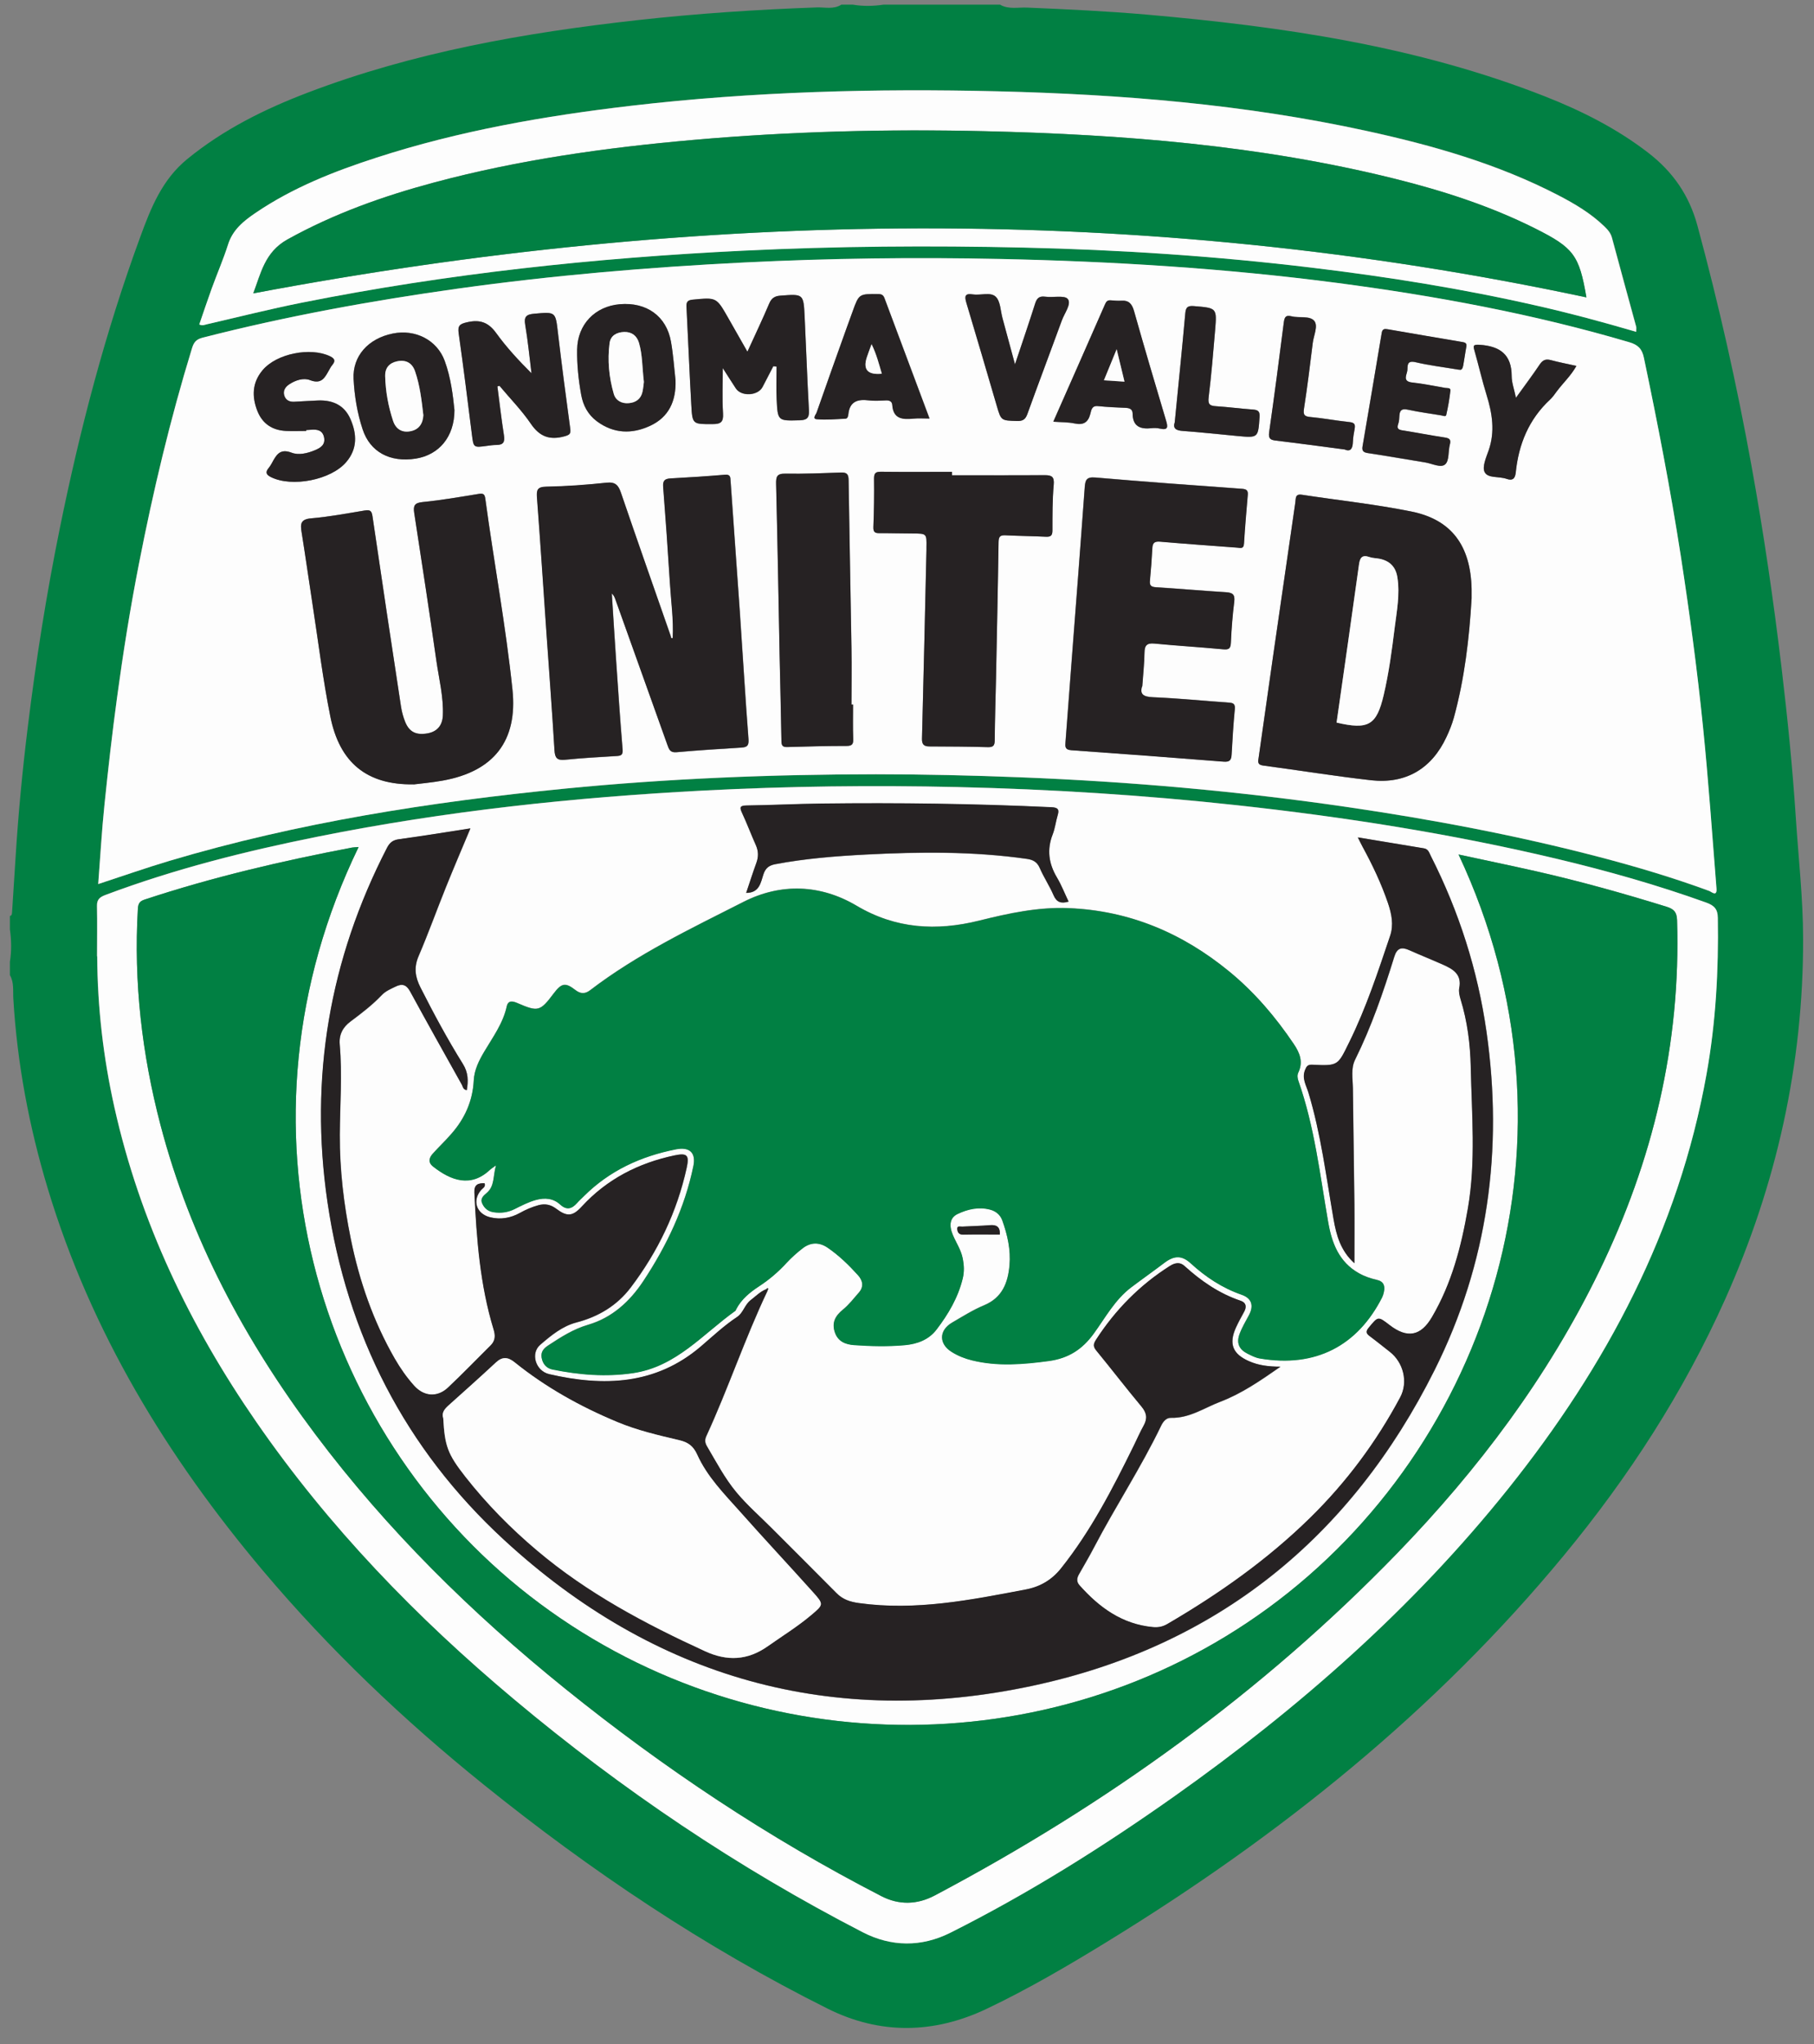
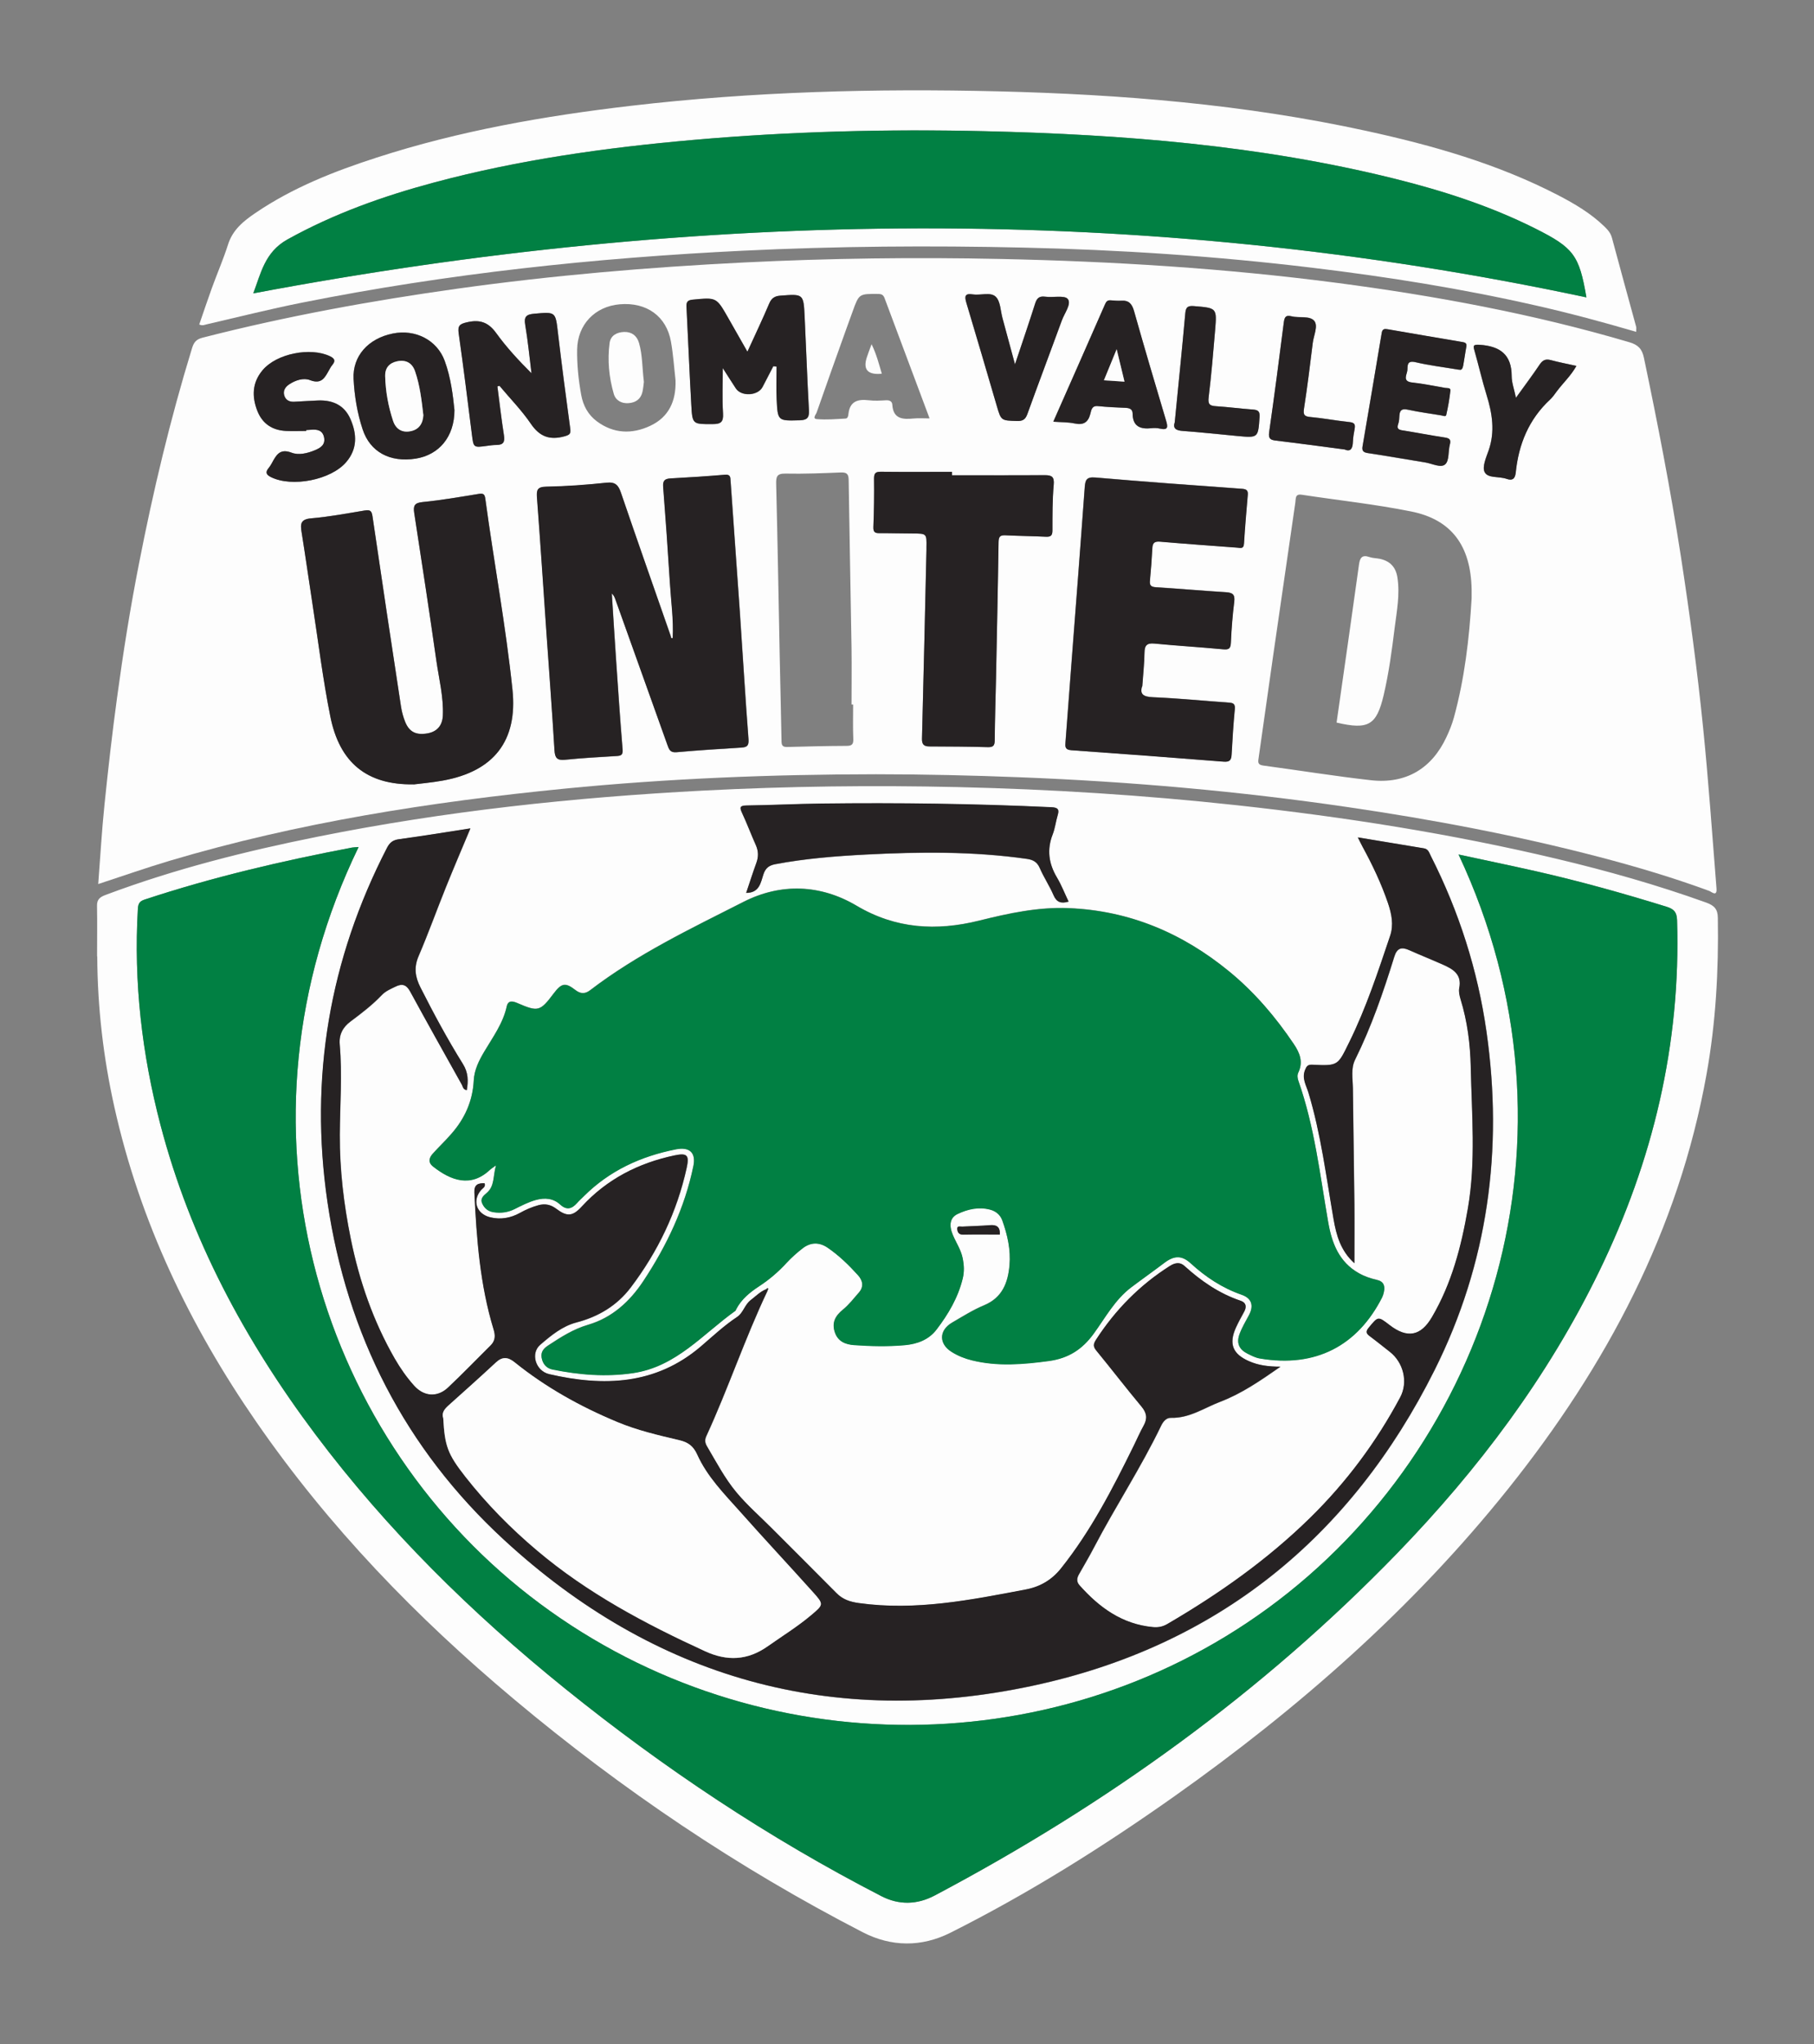
<svg xmlns="http://www.w3.org/2000/svg" width="87" height="98" viewBox="0 0 87 98" fill="none">
  <rect x="0" y="0" width="87" height="98" fill="#808080" stroke="none" />
  <g clip-path="url(#clip0_4791_24727)">
-     <path d="M47.981 0.234C48.387 0.459 48.839 0.345 49.261 0.364C51.17 0.444 53.079 0.535 54.98 0.699C61.508 1.271 67.964 2.209 74.108 4.626C75.872 5.32 77.555 6.17 79.061 7.333C80.234 8.241 81.012 9.361 81.407 10.81C82.438 14.615 83.301 18.454 84.002 22.332C84.585 25.542 85.056 28.771 85.443 32.008C85.727 34.391 85.969 36.782 86.126 39.176C86.252 41.117 86.475 43.053 86.478 45.002C86.49 51.033 85.202 56.79 82.737 62.295C80.744 66.745 78.118 70.801 75.013 74.561C68.834 82.045 61.363 88.023 53.11 93.086C51.227 94.241 49.322 95.358 47.325 96.308C44.795 97.512 42.212 97.558 39.697 96.304C33.782 93.349 28.323 89.693 23.187 85.552C19.35 82.46 15.796 79.079 12.618 75.312C8.015 69.852 4.365 63.859 2.292 56.988C1.395 54.014 0.823 50.983 0.639 47.88C0.616 47.503 0.682 47.106 0.475 46.752V46.111C0.559 45.593 0.547 45.074 0.475 44.556V43.915C0.574 43.896 0.57 43.816 0.578 43.743C0.632 42.867 0.689 41.986 0.747 41.109C0.877 39.016 1.076 36.93 1.333 34.852C1.724 31.661 2.226 28.489 2.867 25.336C3.833 20.586 5.055 15.908 6.731 11.348C7.24 9.96 7.777 8.607 8.985 7.623C10.717 6.208 12.684 5.232 14.754 4.443C19.84 2.503 25.153 1.572 30.535 0.97C33.403 0.65 36.281 0.459 39.168 0.356C39.555 0.341 39.981 0.463 40.352 0.223H40.904C41.395 0.307 41.886 0.295 42.376 0.223H47.981V0.234ZM4.657 45.848C4.668 48.288 4.952 50.701 5.481 53.084C6.708 58.578 9.096 63.55 12.285 68.167C15.758 73.196 19.971 77.55 24.651 81.469C29.815 85.796 35.377 89.54 41.372 92.636C42.74 93.341 44.186 93.353 45.566 92.663C49.326 90.779 52.88 88.549 56.31 86.12C62.286 81.892 67.745 77.1 72.326 71.373C77.041 65.483 80.499 58.986 81.84 51.494C82.285 49.012 82.423 46.511 82.381 43.999C82.373 43.587 82.216 43.408 81.829 43.271C79.483 42.428 77.091 41.753 74.668 41.174C69.604 39.969 64.475 39.164 59.304 38.6C54.846 38.112 50.377 37.834 45.895 37.731C41.84 37.636 37.788 37.685 33.736 37.899C27.53 38.223 21.362 38.879 15.264 40.102C11.802 40.796 8.383 41.654 5.071 42.897C4.799 43 4.638 43.107 4.645 43.427C4.664 44.231 4.649 45.04 4.649 45.844L4.657 45.848ZM4.71 42.386C5.887 42.001 6.995 41.612 8.118 41.277C14.309 39.431 20.657 38.444 27.07 37.815C32.038 37.327 37.017 37.129 42.005 37.125C44.312 37.125 46.624 37.178 48.931 37.27C54.191 37.475 59.427 37.941 64.64 38.699C68.711 39.294 72.744 40.053 76.723 41.097C78.494 41.563 80.249 42.085 81.971 42.718C82.074 42.756 82.354 43.019 82.319 42.6C82.109 40.011 81.932 37.418 81.671 34.837C81.392 32.107 81.028 29.385 80.61 26.671C80.115 23.48 79.502 20.315 78.839 17.158C78.751 16.731 78.555 16.537 78.137 16.411C73.537 15.054 68.841 14.184 64.092 13.563C58.748 12.865 53.374 12.534 47.992 12.419C43.891 12.332 39.789 12.385 35.691 12.587C31.091 12.816 26.506 13.204 21.945 13.841C17.824 14.417 13.738 15.157 9.709 16.194C9.391 16.274 9.287 16.426 9.199 16.716C8.16 20.105 7.34 23.548 6.662 27.025C6.248 29.153 5.903 31.291 5.611 33.438C5.377 35.154 5.186 36.873 5.006 38.593C4.875 39.847 4.806 41.105 4.707 42.39L4.71 42.386ZM78.478 15.912C78.478 15.778 78.49 15.717 78.478 15.664C78.091 14.242 77.7 12.819 77.317 11.397C77.252 11.161 77.106 10.997 76.941 10.841C76.297 10.219 75.534 9.769 74.749 9.361C71.839 7.848 68.715 6.963 65.529 6.269C59.711 5.004 53.8 4.519 47.862 4.375C41.985 4.234 36.113 4.386 30.267 5.068C26.131 5.553 22.041 6.266 18.073 7.55C16.034 8.21 14.048 8.992 12.262 10.204C11.691 10.593 11.166 11.012 10.943 11.721C10.721 12.431 10.422 13.113 10.165 13.815C9.954 14.39 9.763 14.974 9.563 15.553C9.721 15.622 9.816 15.568 9.92 15.546C11.438 15.198 12.948 14.813 14.478 14.508C21.466 13.117 28.527 12.362 35.641 12.015C40.122 11.798 44.607 11.763 49.089 11.866C53.708 11.973 58.315 12.274 62.904 12.827C66.534 13.265 70.137 13.837 73.702 14.649C75.297 15.012 76.872 15.435 78.486 15.908L78.478 15.912Z" fill="#018043" />
    <path d="M4.656 45.849C4.656 45.044 4.668 44.236 4.653 43.431C4.645 43.111 4.806 43.001 5.078 42.901C8.39 41.658 11.809 40.801 15.271 40.107C21.37 38.883 27.537 38.227 33.743 37.903C37.795 37.693 41.851 37.644 45.903 37.735C50.384 37.838 54.853 38.12 59.312 38.605C64.483 39.169 69.612 39.973 74.675 41.178C77.098 41.754 79.49 42.432 81.836 43.275C82.223 43.416 82.384 43.595 82.388 44.003C82.43 46.52 82.292 49.021 81.847 51.499C80.506 58.99 77.044 65.483 72.333 71.378C67.752 77.104 62.294 81.897 56.318 86.125C52.887 88.549 49.334 90.78 45.573 92.667C44.193 93.357 42.748 93.346 41.379 92.64C35.384 89.548 29.822 85.801 24.659 81.473C19.978 77.554 15.765 73.2 12.292 68.171C9.103 63.558 6.715 58.583 5.488 53.089C4.955 50.706 4.676 48.292 4.664 45.852L4.656 45.849ZM36.753 61.816C36.461 61.93 36.251 62.155 36.009 62.338C35.721 62.555 35.649 62.956 35.357 63.146C34.729 63.562 34.184 64.073 33.617 64.561C31.455 66.41 28.956 66.49 26.345 65.888C25.686 65.735 25.437 64.889 25.912 64.481C26.426 64.038 26.966 63.589 27.649 63.409C28.706 63.135 29.6 62.597 30.255 61.732C31.555 60.012 32.475 58.11 32.938 55.994C33.069 55.395 32.969 55.269 32.364 55.399C30.627 55.765 29.117 56.535 27.909 57.85C27.468 58.331 27.204 58.35 26.683 57.957C26.414 57.755 26.142 57.702 25.824 57.789C25.513 57.873 25.222 58.003 24.938 58.159C24.494 58.407 24.018 58.491 23.52 58.369C22.845 58.205 22.638 57.553 23.087 57.05C23.164 56.966 23.302 56.913 23.248 56.737C22.934 56.722 22.738 56.802 22.757 57.179C22.865 59.398 23.026 61.61 23.681 63.752C23.769 64.035 23.765 64.286 23.539 64.507C22.853 65.182 22.19 65.88 21.488 66.536C20.979 67.016 20.335 66.963 19.867 66.44C19.511 66.044 19.204 65.605 18.936 65.14C17.904 63.344 17.237 61.419 16.827 59.395C16.494 57.748 16.294 56.089 16.302 54.415C16.31 52.97 16.421 51.525 16.298 50.081C16.256 49.615 16.444 49.253 16.816 48.979C17.345 48.586 17.866 48.189 18.318 47.709C18.502 47.518 18.744 47.419 18.978 47.305C19.296 47.149 19.499 47.217 19.675 47.541C20.492 49.036 21.324 50.523 22.155 52.01C22.209 52.101 22.213 52.246 22.393 52.269C22.466 51.823 22.466 51.43 22.205 51.015C21.465 49.825 20.802 48.594 20.17 47.347C19.913 46.84 19.848 46.382 20.082 45.841C20.549 44.754 20.952 43.637 21.393 42.535C21.764 41.613 22.155 40.698 22.566 39.722C21.385 39.905 20.27 40.088 19.15 40.24C18.859 40.278 18.702 40.393 18.567 40.652C15.8 46.016 14.838 51.682 15.712 57.641C16.643 64.008 19.445 69.471 24.179 73.833C31.39 80.478 39.934 82.88 49.537 80.825C58.376 78.934 64.793 73.722 68.811 65.685C71.367 60.573 72.103 55.121 71.298 49.474C70.877 46.52 69.976 43.702 68.623 41.033C68.55 40.888 68.504 40.709 68.301 40.679C67.262 40.507 66.227 40.336 65.127 40.153C65.226 40.347 65.291 40.484 65.361 40.614C65.832 41.483 66.257 42.375 66.576 43.313C66.748 43.824 66.856 44.346 66.675 44.876C66.093 46.603 65.522 48.334 64.713 49.977C64.165 51.087 64.199 51.114 62.946 51.053C62.727 51.041 62.669 51.121 62.597 51.3C62.432 51.705 62.65 52.036 62.758 52.391C63.359 54.377 63.609 56.432 63.965 58.468C64.099 59.231 64.299 59.967 64.962 60.569C64.962 59.574 64.969 58.655 64.962 57.732C64.943 55.876 64.908 54.019 64.889 52.162C64.885 51.708 64.785 51.236 64.996 50.809C65.782 49.223 66.353 47.556 66.875 45.875C67.005 45.452 67.227 45.395 67.591 45.559C68.121 45.795 68.657 46.012 69.19 46.245C69.677 46.462 70.125 46.706 69.991 47.377C69.957 47.545 70.007 47.747 70.056 47.919C70.378 48.975 70.52 50.061 70.543 51.159C70.589 53.42 70.792 55.689 70.405 57.942C70.091 59.764 69.631 61.537 68.684 63.15C68.147 64.069 67.496 64.187 66.652 63.535C66.093 63.104 66.104 63.112 65.648 63.661C65.479 63.867 65.541 63.955 65.717 64.08C66.035 64.317 66.342 64.568 66.656 64.812C67.312 65.319 67.549 66.265 67.158 67.001C66.016 69.136 64.586 71.065 62.85 72.765C60.799 74.775 58.476 76.418 56 77.863C55.773 77.993 55.559 78.038 55.306 78.015C53.822 77.878 52.726 77.074 51.779 76.01C51.618 75.827 51.653 75.655 51.76 75.469C52.002 75.045 52.251 74.626 52.473 74.195C53.504 72.228 54.727 70.367 55.689 68.366C55.785 68.167 55.934 67.977 56.164 67.981C57.05 68.007 57.763 67.504 58.537 67.207C59.545 66.822 60.439 66.212 61.416 65.529C60.818 65.529 60.354 65.46 59.917 65.27C59.128 64.927 58.928 64.442 59.277 63.661C59.396 63.398 59.538 63.146 59.676 62.891C59.798 62.658 59.772 62.46 59.515 62.372C58.48 62.025 57.61 61.423 56.812 60.699C56.594 60.5 56.356 60.546 56.103 60.706C54.666 61.621 53.5 62.803 52.577 64.229C52.431 64.45 52.427 64.568 52.592 64.767C53.316 65.651 54.014 66.558 54.746 67.435C54.999 67.737 55.045 68.004 54.861 68.343C54.685 68.663 54.539 68.999 54.378 69.323C53.37 71.374 52.327 73.402 50.89 75.202C50.449 75.754 49.889 76.079 49.203 76.212C46.558 76.715 43.921 77.241 41.199 76.864C40.758 76.803 40.421 76.685 40.118 76.38C39.087 75.335 38.048 74.306 37.013 73.269C36.446 72.701 35.833 72.167 35.323 71.553C34.767 70.886 34.361 70.108 33.92 69.361C33.82 69.193 33.793 69.052 33.882 68.854C34.936 66.562 35.733 64.164 36.818 61.884C36.825 61.85 36.856 61.789 36.845 61.781C36.799 61.743 36.776 61.789 36.76 61.827L36.753 61.816ZM23.781 55.879C23.639 56.402 23.723 56.855 23.351 57.179C23.206 57.305 23.022 57.443 23.118 57.675C23.217 57.911 23.39 58.068 23.666 58.11C24.026 58.167 24.363 58.117 24.689 57.953C25.015 57.789 25.341 57.622 25.697 57.523C26.127 57.404 26.529 57.439 26.859 57.74C27.177 58.03 27.426 57.95 27.675 57.667C27.775 57.553 27.89 57.45 27.997 57.343C29.224 56.116 30.734 55.426 32.421 55.094C33.08 54.964 33.379 55.269 33.253 55.895C32.839 57.904 31.973 59.722 30.846 61.423C30.198 62.399 29.347 63.177 28.204 63.508C27.495 63.718 26.905 64.096 26.307 64.488C26.088 64.629 25.927 64.79 25.973 65.079C26.023 65.384 26.203 65.594 26.495 65.651C27.775 65.91 29.059 66.017 30.366 65.823C32.436 65.514 33.709 63.951 35.265 62.837C35.288 62.822 35.296 62.784 35.307 62.757C35.557 62.281 35.959 61.953 36.396 61.667C36.887 61.347 37.324 60.973 37.719 60.542C37.952 60.283 38.221 60.05 38.497 59.837C38.876 59.543 39.29 59.539 39.689 59.81C40.233 60.18 40.705 60.641 41.146 61.129C41.368 61.373 41.441 61.675 41.195 61.957C40.946 62.243 40.709 62.551 40.417 62.788C40.057 63.081 39.884 63.406 40.034 63.859C40.18 64.301 40.54 64.446 40.958 64.481C41.767 64.538 42.579 64.557 43.388 64.484C43.986 64.431 44.538 64.229 44.91 63.741C45.477 63.001 45.949 62.201 46.171 61.282C46.248 60.965 46.236 60.653 46.171 60.333C46.09 59.917 45.853 59.578 45.696 59.2C45.496 58.731 45.562 58.369 45.918 58.197C46.405 57.965 46.926 57.843 47.474 57.984C47.762 58.056 47.969 58.232 48.069 58.506C48.314 59.2 48.479 59.917 48.413 60.653C48.341 61.492 48.072 62.208 47.194 62.574C46.662 62.795 46.167 63.108 45.665 63.402C45.021 63.775 45.017 64.423 45.646 64.812C45.945 64.999 46.271 65.129 46.616 65.213C47.842 65.514 49.065 65.411 50.303 65.243C51.242 65.117 51.902 64.69 52.45 63.935C53.014 63.165 53.47 62.3 54.255 61.709C54.781 61.312 55.317 60.935 55.839 60.538C56.31 60.18 56.674 60.165 57.104 60.561C57.82 61.217 58.61 61.743 59.538 62.063C60.028 62.235 60.143 62.586 59.898 63.047C59.741 63.341 59.568 63.627 59.45 63.943C59.285 64.382 59.423 64.686 59.821 64.889C60.009 64.984 60.209 65.087 60.416 65.121C63.099 65.579 65.108 64.511 66.284 62.193C66.326 62.113 66.35 62.022 66.369 61.934C66.434 61.64 66.361 61.431 66.028 61.354C65.728 61.289 65.441 61.19 65.173 61.038C64.21 60.5 63.869 59.581 63.697 58.583C63.302 56.306 63.041 54.004 62.267 51.808C62.221 51.674 62.206 51.537 62.267 51.407C62.508 50.9 62.332 50.465 62.045 50.042C61.171 48.746 60.163 47.564 58.951 46.569C56.713 44.735 54.175 43.652 51.254 43.534C49.782 43.473 48.367 43.782 46.957 44.133C44.91 44.64 42.963 44.533 41.077 43.416C39.352 42.394 37.45 42.326 35.664 43.229C33.138 44.514 30.562 45.738 28.296 47.473C28.055 47.656 27.836 47.648 27.591 47.457C27.112 47.084 26.928 47.126 26.548 47.629C25.901 48.491 25.805 48.514 24.808 48.083C24.593 47.991 24.367 47.938 24.302 48.243C24.126 49.051 23.643 49.707 23.233 50.397C22.976 50.832 22.746 51.278 22.719 51.796C22.669 52.78 22.29 53.622 21.646 54.354C21.366 54.675 21.055 54.972 20.768 55.288C20.58 55.49 20.503 55.712 20.764 55.918C21.626 56.6 22.577 56.928 23.482 56.089C23.535 56.04 23.601 56.001 23.777 55.868L23.781 55.879ZM17.199 40.61C17.057 40.621 16.969 40.621 16.881 40.637C13.515 41.277 10.188 42.055 6.933 43.13C6.684 43.214 6.627 43.336 6.611 43.584C6.408 47.091 6.807 50.538 7.696 53.931C9.126 59.395 11.752 64.275 15.129 68.774C18.575 73.364 22.635 77.356 27.097 80.955C31.823 84.771 36.86 88.123 42.273 90.909C43.116 91.344 43.99 91.321 44.826 90.879C53.056 86.525 60.527 81.157 67.009 74.47C70.907 70.447 74.238 66.013 76.692 60.965C79.279 55.647 80.617 50.054 80.433 44.125C80.421 43.733 80.287 43.584 79.931 43.473C77.857 42.829 75.772 42.246 73.656 41.769C72.437 41.495 71.214 41.239 69.953 40.968C76.308 54.495 71.459 69.33 60.81 77.104C50.326 84.76 35.771 84.558 25.41 76.517C15.114 68.526 10.774 53.866 17.199 40.61ZM51.246 43.225C51.062 42.84 50.909 42.444 50.694 42.082C50.296 41.414 50.2 40.74 50.487 40.008C50.602 39.714 50.637 39.386 50.729 39.081C50.813 38.799 50.729 38.719 50.434 38.708C46.75 38.536 43.07 38.49 39.382 38.532C38.19 38.547 36.998 38.608 35.806 38.624C35.472 38.627 35.468 38.723 35.591 38.986C35.829 39.497 36.024 40.023 36.254 40.534C36.381 40.816 36.381 41.083 36.277 41.369C36.105 41.845 35.952 42.326 35.787 42.814C36.427 42.814 36.484 42.314 36.615 41.922C36.714 41.62 36.883 41.495 37.186 41.437C38.616 41.167 40.061 41.052 41.514 40.976C44.097 40.843 46.677 40.816 49.245 41.182C49.541 41.224 49.736 41.327 49.866 41.62C50.062 42.066 50.334 42.474 50.526 42.92C50.671 43.26 50.882 43.336 51.246 43.233V43.225ZM47.953 59.189C47.965 58.815 47.796 58.712 47.474 58.743C47.033 58.781 46.593 58.785 46.152 58.811C46.064 58.815 45.903 58.75 45.91 58.918C45.918 59.067 45.975 59.2 46.19 59.196C46.769 59.185 47.344 59.193 47.953 59.193V59.189Z" fill="#FDFDFD" />
    <path d="M4.711 42.386C4.811 41.098 4.88 39.84 5.01 38.589C5.186 36.87 5.382 35.15 5.616 33.434C5.907 31.284 6.248 29.145 6.666 27.022C7.344 23.545 8.165 20.102 9.204 16.712C9.292 16.423 9.395 16.274 9.713 16.19C13.742 15.157 17.828 14.414 21.949 13.838C26.511 13.201 31.096 12.812 35.696 12.583C39.793 12.381 43.895 12.328 47.996 12.416C53.382 12.53 58.753 12.862 64.096 13.559C68.846 14.181 73.542 15.05 78.142 16.407C78.559 16.529 78.755 16.724 78.843 17.155C79.506 20.311 80.12 23.476 80.614 26.667C81.032 29.382 81.4 32.104 81.676 34.834C81.94 37.419 82.117 40.007 82.324 42.596C82.358 43.016 82.078 42.752 81.975 42.714C80.254 42.081 78.502 41.559 76.727 41.094C72.748 40.053 68.712 39.291 64.644 38.696C59.435 37.933 54.195 37.472 48.936 37.266C46.628 37.175 44.317 37.121 42.009 37.121C37.022 37.125 32.038 37.323 27.074 37.811C20.661 38.444 14.309 39.432 8.123 41.273C6.999 41.609 5.892 41.998 4.715 42.383L4.711 42.386ZM32.261 30.602C32.161 30.602 32.188 30.541 32.176 30.506C31.375 28.215 30.57 25.924 29.785 23.625C29.662 23.262 29.516 23.099 29.091 23.148C28.136 23.251 27.17 23.323 26.208 23.339C25.767 23.346 25.729 23.503 25.76 23.869C25.924 26.038 26.066 28.207 26.216 30.377C26.346 32.241 26.484 34.109 26.599 35.974C26.622 36.336 26.714 36.469 27.101 36.431C27.922 36.347 28.746 36.302 29.57 36.252C29.792 36.241 29.884 36.199 29.865 35.935C29.746 34.498 29.646 33.057 29.551 31.616C29.478 30.564 29.416 29.515 29.348 28.463C29.443 28.543 29.482 28.638 29.516 28.734C30.352 31.063 31.184 33.392 32.016 35.722C32.088 35.928 32.142 36.096 32.445 36.069C33.48 35.977 34.519 35.909 35.554 35.848C35.834 35.829 35.925 35.76 35.903 35.44C35.745 33.392 35.627 31.345 35.485 29.298C35.343 27.22 35.186 25.142 35.044 23.064C35.032 22.877 35.036 22.748 34.776 22.767C33.909 22.839 33.039 22.896 32.169 22.942C31.878 22.957 31.789 23.06 31.812 23.354C31.931 24.887 32.038 26.416 32.134 27.948C32.188 28.833 32.318 29.717 32.269 30.609L32.261 30.602ZM70.579 28.692C70.579 28.539 70.579 28.387 70.579 28.234C70.532 26.168 69.62 24.913 67.688 24.524C65.956 24.174 64.188 23.987 62.437 23.72C62.107 23.67 62.153 23.895 62.126 24.086C61.773 26.538 61.413 28.989 61.06 31.441C60.827 33.065 60.6 34.693 60.367 36.317C60.34 36.511 60.294 36.664 60.577 36.702C62.302 36.934 64.023 37.213 65.752 37.407C67.424 37.594 68.666 36.854 69.371 35.341C69.513 35.04 69.639 34.727 69.728 34.407C70.241 32.535 70.467 30.621 70.579 28.692ZM19.833 37.605C20.159 37.563 20.707 37.518 21.248 37.419C23.693 36.973 24.832 35.505 24.579 33.069C24.257 29.999 23.69 26.965 23.276 23.907C23.245 23.682 23.172 23.64 22.954 23.678C22.064 23.823 21.175 23.979 20.278 24.067C19.875 24.105 19.81 24.246 19.868 24.597C20.232 26.957 20.592 29.317 20.93 31.681C21.052 32.554 21.278 33.415 21.24 34.304C21.217 34.792 20.953 35.081 20.504 35.158C19.964 35.253 19.634 35.101 19.435 34.613C19.339 34.376 19.27 34.121 19.232 33.869C18.771 30.834 18.311 27.799 17.867 24.761C17.828 24.502 17.763 24.429 17.503 24.471C16.644 24.612 15.785 24.776 14.919 24.849C14.398 24.894 14.405 25.134 14.467 25.52C14.655 26.69 14.819 27.864 14.999 29.035C15.272 30.808 15.49 32.592 15.843 34.346C16.288 36.561 17.591 37.632 19.833 37.602V37.605ZM54.778 32.904C54.82 32.314 54.877 31.799 54.885 31.28C54.893 30.93 55.008 30.815 55.368 30.849C56.464 30.956 57.561 31.021 58.657 31.124C58.937 31.151 59.017 31.082 59.029 30.796C59.056 30.144 59.109 29.492 59.19 28.844C59.236 28.493 59.109 28.406 58.78 28.387C57.668 28.322 56.556 28.219 55.441 28.15C55.199 28.135 55.123 28.062 55.146 27.83C55.195 27.315 55.234 26.801 55.261 26.282C55.276 26.008 55.376 25.943 55.655 25.966C56.874 26.076 58.093 26.156 59.312 26.248C59.477 26.259 59.638 26.335 59.657 26.049C59.703 25.276 59.769 24.502 59.838 23.731C59.857 23.522 59.795 23.449 59.569 23.43C57.223 23.262 54.873 23.091 52.531 22.889C52.09 22.851 52.041 23.018 52.018 23.381C51.826 26.095 51.611 28.806 51.404 31.521C51.301 32.87 51.201 34.22 51.098 35.566C51.082 35.768 51.056 35.939 51.37 35.962C53.808 36.134 56.246 36.317 58.684 36.511C58.979 36.534 59.048 36.427 59.063 36.172C59.105 35.444 59.148 34.715 59.217 33.987C59.243 33.717 59.121 33.694 58.906 33.678C57.702 33.595 56.499 33.473 55.295 33.423C54.828 33.404 54.647 33.278 54.77 32.897L54.778 32.904ZM45.658 22.786V22.622C44.527 22.622 43.397 22.63 42.262 22.618C42.017 22.618 41.913 22.664 41.917 22.938C41.925 23.716 41.917 24.49 41.886 25.268C41.879 25.5 41.951 25.561 42.162 25.561C42.699 25.561 43.232 25.577 43.768 25.577C44.443 25.577 44.443 25.577 44.432 26.236C44.432 26.282 44.432 26.328 44.432 26.374C44.363 29.386 44.297 32.398 44.217 35.409C44.209 35.691 44.309 35.787 44.577 35.787C45.513 35.787 46.444 35.794 47.379 35.821C47.651 35.829 47.705 35.726 47.705 35.478C47.713 34.491 47.743 33.499 47.767 32.512C47.812 30.335 47.858 28.162 47.889 25.985C47.893 25.714 47.985 25.653 48.23 25.664C48.87 25.699 49.514 25.703 50.155 25.733C50.389 25.744 50.473 25.683 50.473 25.432C50.473 24.704 50.469 23.968 50.534 23.243C50.569 22.858 50.446 22.778 50.105 22.782C48.621 22.794 47.138 22.786 45.654 22.786H45.658ZM40.913 33.778H40.84C40.84 32.882 40.851 31.986 40.84 31.086C40.798 28.394 40.74 25.703 40.702 23.011C40.698 22.725 40.61 22.645 40.334 22.652C39.448 22.687 38.559 22.725 37.673 22.706C37.26 22.698 37.217 22.851 37.225 23.205C37.294 25.943 37.34 28.68 37.394 31.418C37.42 32.786 37.459 34.155 37.482 35.524C37.482 35.73 37.528 35.821 37.762 35.813C38.708 35.787 39.659 35.764 40.606 35.76C40.87 35.76 40.936 35.672 40.924 35.417C40.901 34.872 40.916 34.323 40.916 33.774L40.913 33.778ZM35.845 16.861C35.5 16.259 35.209 15.744 34.917 15.229C34.358 14.253 34.361 14.269 33.234 14.371C32.955 14.398 32.916 14.501 32.928 14.734C33.008 16.297 33.07 17.86 33.158 19.423C33.212 20.357 33.227 20.342 34.178 20.338C34.565 20.338 34.706 20.247 34.68 19.823C34.634 19.099 34.668 18.371 34.668 17.654C34.867 17.963 35.078 18.295 35.293 18.626C35.554 19.027 36.351 18.989 36.573 18.562C36.75 18.23 36.918 17.898 37.091 17.563C37.145 17.57 37.198 17.574 37.248 17.582C37.248 18.108 37.225 18.634 37.252 19.16C37.302 20.193 37.313 20.182 38.352 20.155C38.693 20.144 38.82 20.049 38.8 19.683C38.716 18.18 38.666 16.678 38.593 15.176C38.54 14.089 38.532 14.097 37.432 14.181C37.156 14.2 37.007 14.299 36.895 14.558C36.577 15.309 36.224 16.045 35.849 16.869L35.845 16.861ZM23.854 18.527C23.889 18.516 23.923 18.508 23.958 18.497C24.464 19.099 25.024 19.671 25.464 20.319C25.886 20.941 26.373 21.116 27.082 20.918C27.335 20.849 27.385 20.792 27.35 20.54C27.143 19.019 26.944 17.494 26.764 15.969C26.641 14.936 26.66 14.947 25.614 15.043C25.238 15.077 25.127 15.191 25.192 15.572C25.323 16.343 25.395 17.124 25.495 17.898C24.874 17.277 24.295 16.651 23.801 15.969C23.429 15.454 23.026 15.309 22.409 15.45C22.045 15.534 21.949 15.618 22.003 15.988C22.233 17.601 22.432 19.213 22.635 20.83C22.716 21.467 22.708 21.467 23.368 21.375C23.521 21.356 23.67 21.333 23.824 21.333C24.15 21.333 24.222 21.181 24.173 20.872C24.05 20.094 23.962 19.309 23.858 18.527H23.854ZM69.973 17.723C70.092 17.776 70.149 17.666 70.172 17.536C70.23 17.239 70.268 16.934 70.322 16.636C70.36 16.438 70.245 16.419 70.092 16.396C68.915 16.198 67.742 15.996 66.565 15.794C66.423 15.771 66.3 15.755 66.266 15.961C65.963 17.776 65.656 19.591 65.346 21.402C65.311 21.608 65.373 21.692 65.595 21.726C66.515 21.863 67.435 22.031 68.355 22.176C68.681 22.229 69.099 22.454 69.31 22.267C69.509 22.088 69.448 21.642 69.532 21.322C69.601 21.066 69.505 21.013 69.271 20.979C68.604 20.88 67.945 20.75 67.282 20.643C67.075 20.613 66.971 20.563 67.056 20.331C67.102 20.205 67.106 20.06 67.113 19.927C67.132 19.648 67.255 19.587 67.531 19.648C68.052 19.762 68.585 19.831 69.114 19.919C69.202 19.934 69.337 19.999 69.359 19.9C69.448 19.515 69.513 19.126 69.559 18.733C69.574 18.584 69.406 18.623 69.31 18.604C68.784 18.512 68.259 18.401 67.727 18.344C67.251 18.295 67.462 17.982 67.493 17.776C67.519 17.585 67.435 17.265 67.88 17.368C68.547 17.524 69.233 17.605 69.969 17.73L69.973 17.723ZM21.796 19.66C21.727 18.981 21.627 18.116 21.328 17.3C20.96 16.297 19.922 15.771 18.84 15.988C17.664 16.224 16.905 17.067 16.958 18.161C16.997 18.981 17.131 19.797 17.392 20.578C17.752 21.669 18.706 22.18 19.941 21.985C21.052 21.81 21.796 20.948 21.796 19.656V19.66ZM32.399 18.238C32.33 17.62 32.288 16.995 32.18 16.385C31.966 15.161 31.011 14.478 29.723 14.589C28.531 14.692 27.699 15.561 27.68 16.758C27.669 17.49 27.745 18.218 27.875 18.935C27.968 19.442 28.198 19.881 28.627 20.201C29.432 20.799 30.314 20.822 31.18 20.418C32.084 19.999 32.429 19.217 32.399 18.241V18.238ZM50.515 20.22C50.902 20.247 51.228 20.239 51.535 20.304C51.96 20.395 52.186 20.258 52.294 19.843C52.336 19.671 52.359 19.442 52.658 19.473C53.099 19.518 53.539 19.538 53.984 19.557C54.176 19.564 54.318 19.622 54.322 19.835C54.329 20.449 54.693 20.586 55.222 20.533C55.356 20.517 55.502 20.521 55.632 20.552C56.039 20.643 56.012 20.46 55.924 20.163C55.402 18.417 54.885 16.671 54.391 14.921C54.295 14.574 54.145 14.394 53.773 14.421C53.608 14.432 53.436 14.417 53.271 14.402C53.129 14.391 53.06 14.448 53.003 14.581C52.186 16.442 51.366 18.299 50.515 20.224V20.22ZM44.585 20.067C43.857 18.119 43.136 16.205 42.423 14.291C42.365 14.143 42.293 14.097 42.124 14.093C41.2 14.086 41.2 14.078 40.893 14.932C40.79 15.218 40.686 15.5 40.583 15.786C40.108 17.113 39.632 18.44 39.168 19.774C39.138 19.869 38.942 20.075 39.18 20.094C39.632 20.132 40.092 20.094 40.552 20.067C40.66 20.064 40.683 19.934 40.69 19.854C40.755 19.236 41.139 19.126 41.675 19.191C41.948 19.225 42.224 19.206 42.5 19.191C42.664 19.183 42.787 19.244 42.795 19.4C42.837 20.083 43.285 20.117 43.814 20.064C44.056 20.041 44.301 20.06 44.589 20.06L44.585 20.067ZM14.689 20.662C14.689 20.662 14.689 20.632 14.689 20.616C14.766 20.613 14.842 20.609 14.919 20.601C15.222 20.575 15.479 20.624 15.548 20.975C15.613 21.322 15.379 21.471 15.111 21.581C14.75 21.73 14.332 21.833 13.991 21.703C13.412 21.482 13.244 21.833 13.041 22.203C12.998 22.283 12.949 22.363 12.891 22.431C12.719 22.633 12.765 22.755 13.002 22.874C14.014 23.373 15.881 23.011 16.61 22.149C17.15 21.516 17.123 20.811 16.813 20.094C16.521 19.423 15.962 19.172 15.256 19.198C14.873 19.213 14.493 19.24 14.114 19.259C13.896 19.271 13.711 19.191 13.643 18.977C13.562 18.741 13.681 18.554 13.869 18.428C14.171 18.226 14.559 18.1 14.873 18.222C15.433 18.44 15.586 18.093 15.785 17.742C15.831 17.662 15.873 17.578 15.931 17.509C16.1 17.311 16.073 17.193 15.824 17.075C14.884 16.632 13.274 16.949 12.604 17.738C12.098 18.337 12.075 19.011 12.351 19.709C12.596 20.323 13.075 20.632 13.735 20.659C14.053 20.674 14.375 20.659 14.693 20.659L14.689 20.662ZM48.679 17.475C48.456 16.655 48.269 15.954 48.077 15.252C47.981 14.902 47.981 14.448 47.755 14.227C47.506 13.983 47.031 14.169 46.659 14.112C46.264 14.051 46.252 14.211 46.348 14.528C46.843 16.171 47.322 17.814 47.805 19.461C48.012 20.171 48.012 20.159 48.779 20.182C49.051 20.189 49.177 20.106 49.269 19.85C49.813 18.352 50.377 16.865 50.921 15.367C51.048 15.016 51.393 14.574 51.213 14.337C51.063 14.143 50.504 14.272 50.128 14.223C49.848 14.185 49.729 14.284 49.645 14.547C49.35 15.485 49.028 16.419 48.675 17.471L48.679 17.475ZM72.702 19.08C72.614 18.653 72.495 18.344 72.495 18.032C72.495 16.998 71.936 16.594 70.966 16.529C70.636 16.507 70.647 16.575 70.716 16.827C70.916 17.524 71.077 18.238 71.291 18.931C71.567 19.816 71.709 20.685 71.391 21.593C71.272 21.932 71.073 22.382 71.2 22.633C71.353 22.938 71.893 22.828 72.246 22.954C72.545 23.06 72.66 22.938 72.691 22.649C72.829 21.295 73.315 20.102 74.335 19.156C74.458 19.042 74.554 18.901 74.653 18.767C74.96 18.36 75.339 18.009 75.6 17.54C75.167 17.445 74.764 17.368 74.37 17.262C74.124 17.197 73.982 17.262 73.841 17.471C73.496 17.986 73.12 18.482 72.694 19.076L72.702 19.08ZM64.51 21.554C64.794 21.665 64.874 21.478 64.886 21.181C64.894 20.971 64.932 20.758 64.97 20.548C65.009 20.346 64.959 20.258 64.725 20.232C64.104 20.167 63.487 20.049 62.866 19.991C62.571 19.965 62.494 19.9 62.54 19.587C62.701 18.539 62.831 17.483 62.962 16.427C63.008 16.068 63.23 15.618 63.031 15.378C62.812 15.119 62.31 15.252 61.942 15.161C61.681 15.096 61.609 15.184 61.574 15.443C61.352 17.204 61.122 18.966 60.869 20.723C60.827 21.013 60.915 21.085 61.179 21.116C62.272 21.249 63.36 21.398 64.51 21.547V21.554ZM56.342 20.243C56.242 20.548 56.403 20.639 56.733 20.662C57.603 20.727 58.469 20.822 59.335 20.902C60.347 20.998 60.34 20.994 60.409 20.003C60.428 19.747 60.359 19.656 60.106 19.637C59.512 19.595 58.918 19.515 58.323 19.477C58.028 19.457 57.925 19.393 57.967 19.053C58.101 17.982 58.189 16.907 58.277 15.828C58.369 14.76 58.362 14.768 57.265 14.677C56.974 14.654 56.874 14.719 56.848 15.02C56.69 16.747 56.514 18.47 56.342 20.243Z" fill="#FDFDFD" />
    <path d="M78.478 15.912C76.865 15.439 75.289 15.016 73.694 14.654C70.129 13.842 66.526 13.266 62.896 12.832C58.307 12.279 53.7 11.974 49.081 11.871C44.6 11.768 40.115 11.802 35.634 12.02C28.519 12.366 21.458 13.117 14.47 14.513C12.944 14.818 11.43 15.199 9.912 15.55C9.812 15.573 9.713 15.63 9.556 15.557C9.755 14.978 9.95 14.395 10.158 13.819C10.411 13.121 10.71 12.435 10.936 11.726C11.158 11.017 11.683 10.594 12.254 10.209C14.037 8.996 16.026 8.214 18.066 7.555C22.033 6.27 26.123 5.557 30.259 5.073C36.105 4.39 41.978 4.238 47.854 4.379C53.792 4.524 59.703 5.004 65.522 6.274C68.707 6.968 71.831 7.856 74.741 9.366C75.527 9.774 76.29 10.227 76.933 10.845C77.098 11.005 77.248 11.165 77.309 11.402C77.689 12.824 78.084 14.246 78.471 15.668C78.486 15.722 78.471 15.786 78.471 15.916L78.478 15.912ZM76.079 14.257C75.734 12.229 75.473 11.878 73.614 10.948C71.46 9.869 69.179 9.137 66.848 8.558C60.416 6.964 53.853 6.445 47.252 6.289C42.572 6.179 37.891 6.297 33.222 6.709C29.029 7.078 24.87 7.658 20.799 8.752C18.361 9.408 15.999 10.247 13.776 11.482C12.688 12.088 12.504 13.117 12.143 14.063C33.487 10.041 54.777 9.713 76.071 14.254L76.079 14.257Z" fill="#FDFDFD" />
    <path d="M23.781 55.88C23.601 56.013 23.536 56.051 23.486 56.101C22.581 56.943 21.635 56.615 20.768 55.929C20.511 55.723 20.588 55.502 20.772 55.3C21.06 54.987 21.37 54.69 21.65 54.366C22.294 53.634 22.673 52.788 22.723 51.808C22.75 51.289 22.976 50.843 23.237 50.408C23.647 49.718 24.13 49.062 24.306 48.254C24.372 47.953 24.598 48.003 24.812 48.094C25.809 48.525 25.905 48.502 26.553 47.64C26.932 47.137 27.116 47.099 27.595 47.469C27.841 47.66 28.059 47.667 28.301 47.484C30.57 45.746 33.142 44.522 35.668 43.241C37.455 42.333 39.352 42.406 41.081 43.428C42.967 44.545 44.914 44.651 46.961 44.144C48.376 43.794 49.786 43.485 51.258 43.546C54.183 43.664 56.721 44.747 58.956 46.581C60.171 47.576 61.175 48.758 62.049 50.054C62.337 50.481 62.513 50.912 62.271 51.419C62.21 51.548 62.225 51.686 62.271 51.819C63.046 54.015 63.306 56.318 63.701 58.594C63.874 59.593 64.215 60.508 65.177 61.049C65.449 61.202 65.737 61.297 66.032 61.366C66.365 61.438 66.434 61.652 66.373 61.945C66.354 62.033 66.327 62.124 66.289 62.205C65.112 64.519 63.103 65.59 60.42 65.133C60.213 65.098 60.017 64.995 59.826 64.9C59.427 64.698 59.289 64.393 59.454 63.955C59.573 63.638 59.745 63.356 59.902 63.059C60.148 62.597 60.033 62.243 59.542 62.075C58.614 61.751 57.825 61.228 57.108 60.573C56.679 60.18 56.314 60.195 55.843 60.55C55.322 60.946 54.785 61.324 54.26 61.72C53.474 62.311 53.014 63.177 52.454 63.947C51.906 64.698 51.247 65.125 50.308 65.255C49.069 65.422 47.847 65.525 46.62 65.224C46.275 65.14 45.949 65.011 45.65 64.824C45.022 64.439 45.025 63.787 45.669 63.413C46.172 63.123 46.666 62.807 47.199 62.586C48.077 62.22 48.345 61.499 48.418 60.664C48.483 59.925 48.322 59.212 48.073 58.518C47.973 58.243 47.766 58.072 47.479 57.995C46.931 57.854 46.409 57.976 45.922 58.209C45.566 58.38 45.501 58.743 45.7 59.212C45.861 59.589 46.095 59.928 46.175 60.344C46.237 60.664 46.252 60.977 46.175 61.293C45.953 62.212 45.481 63.013 44.914 63.752C44.542 64.237 43.99 64.443 43.392 64.496C42.584 64.568 41.771 64.549 40.962 64.492C40.54 64.462 40.184 64.317 40.038 63.871C39.889 63.417 40.061 63.093 40.422 62.799C40.713 62.563 40.951 62.254 41.2 61.968C41.445 61.686 41.372 61.385 41.15 61.141C40.709 60.653 40.238 60.195 39.693 59.822C39.298 59.551 38.881 59.555 38.501 59.848C38.225 60.062 37.961 60.298 37.723 60.554C37.328 60.984 36.891 61.358 36.4 61.678C35.964 61.964 35.561 62.292 35.312 62.769C35.297 62.795 35.289 62.834 35.27 62.849C33.709 63.962 32.437 65.525 30.371 65.834C29.06 66.029 27.779 65.922 26.499 65.663C26.212 65.605 26.027 65.396 25.978 65.091C25.932 64.801 26.093 64.641 26.311 64.5C26.909 64.107 27.5 63.726 28.209 63.52C29.351 63.184 30.206 62.407 30.85 61.434C31.977 59.734 32.843 57.915 33.257 55.906C33.388 55.285 33.085 54.976 32.425 55.105C30.739 55.437 29.232 56.127 28.002 57.355C27.894 57.462 27.779 57.565 27.68 57.679C27.427 57.961 27.181 58.041 26.863 57.751C26.534 57.45 26.131 57.416 25.702 57.534C25.345 57.633 25.019 57.801 24.694 57.965C24.368 58.129 24.034 58.178 23.67 58.121C23.398 58.079 23.222 57.923 23.122 57.687C23.022 57.454 23.21 57.317 23.356 57.191C23.724 56.867 23.643 56.417 23.785 55.891L23.781 55.88Z" fill="#018043" />
    <path d="M17.199 40.609C10.778 53.866 15.114 68.529 25.41 76.516C35.771 84.557 50.327 84.759 60.81 77.103C71.463 69.326 76.312 54.495 69.953 40.968C71.214 41.239 72.437 41.494 73.656 41.768C75.772 42.249 77.861 42.832 79.931 43.473C80.287 43.583 80.422 43.736 80.433 44.125C80.617 50.057 79.279 55.646 76.692 60.965C74.235 66.013 70.904 70.447 67.009 74.469C60.527 81.156 53.056 86.524 44.826 90.878C43.99 91.321 43.116 91.344 42.273 90.909C36.864 88.122 31.827 84.767 27.097 80.954C22.635 77.355 18.571 73.36 15.129 68.773C11.752 64.274 9.126 59.394 7.696 53.931C6.807 50.537 6.408 47.091 6.612 43.583C6.627 43.335 6.681 43.213 6.934 43.13C10.188 42.054 13.515 41.277 16.881 40.636C16.969 40.621 17.061 40.621 17.199 40.609Z" fill="#018043" />
    <path d="M36.811 61.877C35.726 64.156 34.928 66.555 33.874 68.846C33.782 69.044 33.813 69.185 33.913 69.353C34.353 70.1 34.76 70.878 35.316 71.545C35.829 72.159 36.439 72.693 37.006 73.261C38.041 74.298 39.08 75.331 40.111 76.372C40.414 76.681 40.755 76.795 41.192 76.856C43.914 77.237 46.551 76.707 49.196 76.204C49.882 76.075 50.442 75.747 50.883 75.194C52.32 73.394 53.363 71.366 54.371 69.315C54.532 68.987 54.678 68.651 54.854 68.335C55.042 67.996 54.992 67.729 54.739 67.428C54.007 66.551 53.309 65.639 52.585 64.759C52.42 64.561 52.424 64.442 52.569 64.221C53.493 62.795 54.658 61.613 56.096 60.698C56.349 60.538 56.587 60.492 56.805 60.691C57.602 61.415 58.473 62.017 59.508 62.364C59.764 62.452 59.795 62.654 59.669 62.883C59.531 63.138 59.389 63.39 59.27 63.653C58.921 64.435 59.12 64.919 59.91 65.262C60.347 65.453 60.807 65.521 61.409 65.521C60.428 66.204 59.538 66.814 58.53 67.199C57.756 67.492 57.047 67.996 56.157 67.973C55.927 67.965 55.778 68.156 55.682 68.358C54.72 70.359 53.493 72.22 52.466 74.187C52.24 74.618 51.99 75.037 51.753 75.461C51.645 75.648 51.611 75.823 51.772 76.002C52.719 77.066 53.815 77.87 55.299 78.008C55.552 78.03 55.766 77.989 55.992 77.855C58.469 76.41 60.796 74.767 62.843 72.758C64.575 71.057 66.009 69.132 67.151 66.993C67.546 66.257 67.305 65.312 66.649 64.805C66.335 64.561 66.028 64.309 65.71 64.073C65.537 63.947 65.472 63.855 65.641 63.653C66.097 63.104 66.082 63.093 66.645 63.527C67.492 64.179 68.14 64.061 68.677 63.142C69.624 61.529 70.084 59.757 70.398 57.934C70.789 55.681 70.582 53.413 70.536 51.152C70.513 50.057 70.375 48.967 70.049 47.911C69.996 47.739 69.95 47.541 69.984 47.37C70.118 46.699 69.674 46.455 69.183 46.237C68.654 46.001 68.113 45.787 67.584 45.551C67.216 45.387 66.998 45.444 66.868 45.867C66.346 47.549 65.775 49.215 64.989 50.801C64.778 51.228 64.874 51.701 64.882 52.154C64.901 54.011 64.936 55.868 64.955 57.725C64.966 58.647 64.955 59.57 64.955 60.561C64.291 59.962 64.092 59.223 63.958 58.46C63.605 56.425 63.352 54.37 62.751 52.383C62.643 52.029 62.425 51.697 62.59 51.293C62.662 51.114 62.72 51.037 62.938 51.045C64.192 51.106 64.157 51.083 64.706 49.97C65.518 48.327 66.085 46.596 66.668 44.868C66.848 44.342 66.741 43.816 66.569 43.305C66.25 42.367 65.829 41.475 65.353 40.606C65.281 40.476 65.219 40.339 65.12 40.145C66.22 40.328 67.255 40.499 68.293 40.671C68.497 40.705 68.543 40.88 68.615 41.025C69.969 43.694 70.87 46.508 71.291 49.467C72.096 55.113 71.36 60.565 68.803 65.678C64.786 73.715 58.369 78.926 49.529 80.817C39.927 82.872 31.383 80.471 24.172 73.825C19.438 69.463 16.64 64 15.704 57.633C14.831 51.674 15.796 46.005 18.56 40.644C18.695 40.385 18.848 40.27 19.143 40.232C20.262 40.08 21.374 39.897 22.558 39.714C22.148 40.694 21.757 41.605 21.385 42.528C20.941 43.626 20.542 44.743 20.075 45.833C19.841 46.374 19.906 46.836 20.163 47.339C20.795 48.59 21.458 49.821 22.198 51.007C22.459 51.426 22.459 51.815 22.386 52.261C22.202 52.242 22.198 52.097 22.148 52.002C21.316 50.515 20.481 49.028 19.668 47.533C19.492 47.209 19.289 47.141 18.971 47.297C18.737 47.411 18.495 47.511 18.311 47.701C17.855 48.178 17.334 48.578 16.808 48.971C16.437 49.245 16.249 49.608 16.291 50.073C16.418 51.518 16.302 52.963 16.295 54.408C16.287 56.085 16.486 57.744 16.82 59.387C17.23 61.411 17.897 63.337 18.928 65.132C19.197 65.598 19.5 66.032 19.86 66.433C20.328 66.955 20.971 67.004 21.481 66.528C22.183 65.868 22.85 65.174 23.532 64.499C23.758 64.275 23.758 64.027 23.674 63.745C23.018 61.602 22.854 59.391 22.75 57.172C22.731 56.794 22.926 56.714 23.241 56.73C23.294 56.905 23.156 56.958 23.08 57.042C22.631 57.545 22.838 58.197 23.513 58.361C24.011 58.48 24.487 58.396 24.931 58.152C25.211 57.995 25.502 57.869 25.817 57.782C26.135 57.694 26.407 57.747 26.675 57.95C27.193 58.338 27.461 58.323 27.902 57.843C29.113 56.527 30.62 55.757 32.356 55.391C32.962 55.265 33.062 55.391 32.931 55.986C32.468 58.098 31.551 60.005 30.248 61.724C29.593 62.589 28.699 63.127 27.641 63.401C26.959 63.581 26.419 64.031 25.905 64.473C25.43 64.881 25.683 65.727 26.338 65.88C28.945 66.482 31.444 66.402 33.61 64.553C34.177 64.069 34.721 63.554 35.35 63.138C35.642 62.948 35.714 62.547 36.002 62.33C36.243 62.147 36.454 61.922 36.745 61.808C36.765 61.827 36.784 61.846 36.803 61.865L36.811 61.877ZM21.255 67.984C21.328 69.338 21.47 69.715 22.317 70.798C23.337 72.098 24.49 73.269 25.755 74.336C28.178 76.387 30.946 77.851 33.813 79.167C34.871 79.651 35.852 79.613 36.822 78.926C37.52 78.435 38.248 77.985 38.904 77.432C39.498 76.929 39.517 76.917 38.992 76.338C37.83 75.041 36.642 73.772 35.488 72.475C34.729 71.621 33.913 70.798 33.437 69.746C33.253 69.334 33 69.151 32.579 69.048C31.57 68.812 30.562 68.579 29.596 68.175C27.825 67.435 26.166 66.513 24.671 65.308C24.36 65.056 24.096 65.033 23.785 65.319C23.038 66.017 22.275 66.696 21.512 67.378C21.32 67.55 21.171 67.729 21.251 67.984H21.255Z" fill="#262223" />
    <path d="M51.247 43.225C50.883 43.332 50.672 43.255 50.526 42.912C50.334 42.466 50.058 42.058 49.867 41.612C49.74 41.319 49.545 41.216 49.246 41.174C46.674 40.808 44.094 40.834 41.514 40.968C40.065 41.044 38.62 41.158 37.186 41.429C36.883 41.486 36.715 41.616 36.615 41.913C36.485 42.31 36.427 42.806 35.787 42.806C35.952 42.318 36.105 41.833 36.278 41.361C36.381 41.075 36.377 40.808 36.255 40.526C36.025 40.011 35.829 39.485 35.592 38.978C35.469 38.715 35.473 38.619 35.806 38.615C36.998 38.6 38.191 38.539 39.383 38.524C43.066 38.478 46.75 38.528 50.434 38.699C50.725 38.715 50.813 38.795 50.729 39.073C50.637 39.378 50.603 39.702 50.488 39.999C50.2 40.735 50.296 41.406 50.695 42.074C50.909 42.436 51.063 42.832 51.247 43.217V43.225Z" fill="#262223" />
    <path d="M47.954 59.188C47.344 59.188 46.765 59.181 46.19 59.192C45.976 59.196 45.918 59.062 45.91 58.914C45.903 58.75 46.064 58.815 46.152 58.807C46.593 58.78 47.034 58.776 47.474 58.738C47.796 58.712 47.969 58.815 47.954 59.184V59.188Z" fill="#262223" />
    <path d="M36.753 61.815C36.768 61.777 36.791 61.735 36.837 61.77C36.849 61.777 36.822 61.838 36.81 61.873C36.791 61.853 36.772 61.834 36.753 61.815Z" fill="#262223" />
    <path d="M32.261 30.602C32.307 29.714 32.18 28.829 32.126 27.941C32.031 26.408 31.923 24.875 31.804 23.346C31.781 23.053 31.87 22.95 32.161 22.935C33.031 22.889 33.901 22.832 34.768 22.759C35.028 22.736 35.024 22.87 35.036 23.057C35.178 25.135 35.335 27.212 35.477 29.29C35.619 31.338 35.737 33.389 35.895 35.432C35.918 35.753 35.826 35.821 35.546 35.84C34.507 35.905 33.472 35.97 32.437 36.062C32.138 36.088 32.084 35.924 32.008 35.715C31.176 33.385 30.34 31.056 29.508 28.726C29.474 28.631 29.436 28.535 29.34 28.455C29.409 29.508 29.47 30.556 29.543 31.608C29.642 33.05 29.738 34.491 29.857 35.928C29.88 36.191 29.788 36.233 29.562 36.245C28.738 36.294 27.914 36.34 27.093 36.424C26.706 36.462 26.614 36.328 26.591 35.966C26.48 34.098 26.338 32.234 26.208 30.369C26.058 28.2 25.916 26.031 25.752 23.861C25.725 23.491 25.763 23.339 26.2 23.331C27.162 23.312 28.125 23.244 29.083 23.141C29.508 23.095 29.654 23.259 29.777 23.617C30.562 25.916 31.371 28.208 32.169 30.499C32.18 30.533 32.157 30.598 32.253 30.594L32.261 30.602Z" fill="#262223" />
-     <path d="M70.578 28.691C70.463 30.621 70.24 32.535 69.727 34.407C69.638 34.727 69.512 35.039 69.37 35.34C68.665 36.854 67.423 37.598 65.751 37.407C64.023 37.212 62.302 36.93 60.577 36.702C60.293 36.663 60.335 36.507 60.366 36.317C60.6 34.692 60.826 33.064 61.06 31.44C61.412 28.989 61.769 26.537 62.125 24.086C62.152 23.899 62.106 23.67 62.436 23.72C64.188 23.987 65.955 24.174 67.687 24.524C69.623 24.913 70.532 26.167 70.578 28.234C70.578 28.386 70.578 28.539 70.578 28.691ZM64.103 34.643C65.633 35.001 66.024 34.769 66.361 33.328C66.614 32.26 66.756 31.177 66.89 30.091C66.99 29.294 67.143 28.501 67.02 27.689C66.944 27.189 66.668 26.896 66.181 26.793C66.016 26.758 65.84 26.766 65.686 26.709C65.326 26.579 65.222 26.735 65.177 27.071C64.828 29.595 64.46 32.119 64.103 34.643Z" fill="#262223" />
    <path d="M19.833 37.606C17.59 37.64 16.283 36.565 15.842 34.35C15.49 32.592 15.271 30.812 14.999 29.039C14.819 27.869 14.654 26.694 14.466 25.524C14.405 25.139 14.397 24.898 14.918 24.853C15.785 24.78 16.643 24.616 17.502 24.475C17.763 24.433 17.828 24.502 17.866 24.765C18.311 27.804 18.767 30.838 19.231 33.873C19.269 34.125 19.338 34.38 19.434 34.617C19.633 35.101 19.963 35.257 20.504 35.162C20.952 35.082 21.216 34.796 21.239 34.308C21.278 33.42 21.055 32.554 20.929 31.685C20.592 29.321 20.231 26.961 19.867 24.601C19.814 24.25 19.875 24.109 20.277 24.071C21.174 23.983 22.064 23.827 22.953 23.682C23.172 23.648 23.244 23.682 23.275 23.911C23.689 26.969 24.26 30.004 24.578 33.073C24.831 35.509 23.693 36.981 21.247 37.423C20.707 37.522 20.159 37.568 19.833 37.61V37.606Z" fill="#262223" />
    <path d="M54.777 32.905C54.658 33.286 54.839 33.412 55.302 33.431C56.506 33.481 57.71 33.603 58.913 33.687C59.128 33.702 59.247 33.725 59.224 33.995C59.155 34.72 59.109 35.452 59.07 36.18C59.055 36.435 58.986 36.542 58.691 36.519C56.253 36.325 53.815 36.142 51.377 35.97C51.063 35.947 51.09 35.78 51.105 35.574C51.208 34.224 51.308 32.874 51.411 31.529C51.618 28.814 51.829 26.103 52.025 23.389C52.052 23.026 52.102 22.859 52.538 22.897C54.885 23.099 57.23 23.27 59.576 23.438C59.803 23.453 59.864 23.53 59.845 23.739C59.78 24.513 59.711 25.284 59.665 26.058C59.649 26.343 59.484 26.267 59.32 26.256C58.101 26.164 56.882 26.08 55.663 25.974C55.383 25.947 55.279 26.016 55.268 26.29C55.241 26.805 55.203 27.323 55.153 27.838C55.13 28.074 55.206 28.143 55.448 28.158C56.56 28.227 57.671 28.326 58.787 28.395C59.116 28.414 59.239 28.501 59.197 28.852C59.116 29.5 59.063 30.152 59.036 30.804C59.024 31.09 58.948 31.159 58.664 31.132C57.568 31.029 56.471 30.964 55.375 30.858C55.011 30.823 54.896 30.938 54.892 31.288C54.885 31.803 54.827 32.318 54.785 32.913L54.777 32.905Z" fill="#262223" />
    <path d="M45.657 22.786C47.141 22.786 48.624 22.79 50.108 22.782C50.449 22.782 50.572 22.859 50.537 23.244C50.472 23.968 50.476 24.704 50.476 25.432C50.476 25.68 50.392 25.745 50.158 25.733C49.517 25.703 48.873 25.695 48.233 25.665C47.984 25.653 47.896 25.71 47.892 25.985C47.861 28.162 47.812 30.335 47.77 32.512C47.75 33.499 47.716 34.491 47.708 35.478C47.708 35.726 47.654 35.829 47.382 35.821C46.451 35.795 45.516 35.791 44.58 35.787C44.312 35.787 44.212 35.692 44.22 35.41C44.297 32.398 44.365 29.386 44.434 26.374C44.434 26.328 44.434 26.282 44.434 26.236C44.446 25.581 44.446 25.581 43.771 25.577C43.235 25.577 42.702 25.558 42.165 25.562C41.954 25.562 41.882 25.501 41.889 25.268C41.92 24.494 41.931 23.716 41.92 22.939C41.92 22.664 42.016 22.614 42.265 22.618C43.396 22.63 44.526 22.622 45.661 22.622V22.786H45.657Z" fill="#262223" />
-     <path d="M40.912 33.778C40.912 34.327 40.897 34.876 40.92 35.421C40.931 35.676 40.866 35.764 40.602 35.764C39.655 35.764 38.704 35.787 37.757 35.817C37.523 35.825 37.481 35.733 37.477 35.528C37.454 34.159 37.42 32.79 37.389 31.421C37.336 28.684 37.289 25.947 37.221 23.209C37.213 22.855 37.255 22.702 37.669 22.71C38.554 22.725 39.44 22.687 40.329 22.656C40.605 22.645 40.694 22.729 40.697 23.015C40.736 25.706 40.793 28.398 40.835 31.09C40.851 31.986 40.835 32.882 40.835 33.781H40.908L40.912 33.778Z" fill="#262223" />
    <path d="M35.845 16.861C36.22 16.038 36.573 15.302 36.891 14.55C37.002 14.291 37.156 14.192 37.428 14.173C38.528 14.089 38.536 14.082 38.589 15.168C38.662 16.67 38.712 18.172 38.796 19.675C38.815 20.041 38.689 20.14 38.348 20.147C37.309 20.178 37.297 20.186 37.248 19.152C37.221 18.626 37.244 18.1 37.244 17.574C37.19 17.566 37.136 17.562 37.087 17.555C36.914 17.887 36.745 18.222 36.569 18.554C36.343 18.977 35.549 19.019 35.289 18.619C35.074 18.291 34.863 17.959 34.664 17.646C34.664 18.363 34.63 19.091 34.675 19.816C34.702 20.239 34.56 20.33 34.173 20.33C33.223 20.334 33.203 20.349 33.154 19.415C33.066 17.852 33.004 16.289 32.924 14.726C32.912 14.493 32.95 14.39 33.23 14.364C34.357 14.257 34.357 14.245 34.913 15.222C35.208 15.736 35.5 16.251 35.841 16.853L35.845 16.861Z" fill="#262223" />
    <path d="M23.854 18.527C23.957 19.308 24.045 20.094 24.168 20.872C24.218 21.18 24.145 21.329 23.819 21.333C23.666 21.333 23.512 21.352 23.363 21.375C22.703 21.466 22.711 21.466 22.631 20.83C22.427 19.217 22.228 17.6 21.998 15.988C21.945 15.618 22.04 15.53 22.404 15.45C23.022 15.309 23.424 15.454 23.796 15.969C24.291 16.655 24.869 17.28 25.49 17.898C25.395 17.12 25.318 16.342 25.188 15.572C25.122 15.191 25.233 15.076 25.609 15.042C26.656 14.951 26.64 14.935 26.759 15.969C26.939 17.494 27.139 19.019 27.346 20.54C27.38 20.792 27.33 20.845 27.077 20.917C26.368 21.112 25.885 20.94 25.46 20.319C25.019 19.671 24.459 19.103 23.953 18.496C23.919 18.508 23.884 18.515 23.85 18.527H23.854Z" fill="#262223" />
    <path d="M69.973 17.723C69.241 17.601 68.554 17.521 67.884 17.361C67.439 17.258 67.523 17.578 67.496 17.769C67.466 17.979 67.255 18.287 67.73 18.337C68.259 18.394 68.784 18.505 69.313 18.596C69.409 18.611 69.578 18.577 69.563 18.726C69.52 19.118 69.451 19.507 69.363 19.892C69.34 19.991 69.206 19.927 69.118 19.911C68.589 19.824 68.06 19.755 67.535 19.641C67.259 19.58 67.136 19.641 67.117 19.919C67.109 20.056 67.105 20.197 67.059 20.323C66.975 20.556 67.079 20.605 67.286 20.636C67.949 20.739 68.612 20.872 69.275 20.971C69.505 21.006 69.605 21.059 69.536 21.314C69.451 21.635 69.513 22.085 69.313 22.26C69.106 22.447 68.685 22.222 68.359 22.169C67.439 22.02 66.523 21.856 65.599 21.719C65.377 21.684 65.315 21.604 65.35 21.395C65.66 19.58 65.967 17.769 66.27 15.954C66.304 15.748 66.423 15.763 66.569 15.786C67.742 15.988 68.919 16.194 70.095 16.389C70.249 16.415 70.364 16.43 70.325 16.629C70.268 16.926 70.23 17.231 70.176 17.529C70.153 17.658 70.092 17.769 69.977 17.715L69.973 17.723Z" fill="#262223" />
    <path d="M21.795 19.66C21.795 20.952 21.048 21.81 19.94 21.989C18.706 22.183 17.747 21.673 17.391 20.582C17.134 19.801 17 18.985 16.958 18.165C16.904 17.071 17.663 16.228 18.84 15.992C19.921 15.775 20.96 16.301 21.328 17.303C21.627 18.119 21.726 18.985 21.795 19.663V19.66ZM20.304 19.892C20.224 19.194 20.143 18.485 19.909 17.807C19.768 17.399 19.461 17.239 19.047 17.326C18.671 17.406 18.468 17.646 18.476 18.039C18.495 18.771 18.625 19.488 18.855 20.182C18.982 20.559 19.269 20.754 19.672 20.681C20.09 20.605 20.285 20.319 20.308 19.896L20.304 19.892Z" fill="#262223" />
-     <path d="M32.399 18.237C32.429 19.213 32.088 19.995 31.18 20.414C30.309 20.818 29.432 20.796 28.627 20.197C28.197 19.877 27.967 19.438 27.875 18.931C27.745 18.214 27.668 17.486 27.68 16.754C27.699 15.557 28.531 14.688 29.723 14.585C31.011 14.474 31.965 15.161 32.18 16.381C32.288 16.994 32.33 17.616 32.399 18.233V18.237ZM30.881 18.31C30.8 17.62 30.816 17.021 30.647 16.445C30.543 16.091 30.294 15.908 29.938 15.919C29.593 15.927 29.286 16.076 29.236 16.453C29.129 17.273 29.206 18.092 29.436 18.885C29.527 19.206 29.815 19.362 30.156 19.331C30.486 19.301 30.735 19.133 30.812 18.794C30.854 18.603 30.869 18.405 30.881 18.314V18.31Z" fill="#262223" />
    <path d="M50.515 20.22C51.366 18.294 52.19 16.438 53.002 14.577C53.06 14.444 53.129 14.386 53.271 14.398C53.44 14.409 53.608 14.428 53.773 14.417C54.145 14.39 54.29 14.569 54.39 14.916C54.885 16.67 55.402 18.416 55.923 20.159C56.012 20.456 56.038 20.639 55.632 20.548C55.502 20.517 55.356 20.513 55.222 20.529C54.693 20.586 54.325 20.448 54.321 19.831C54.321 19.617 54.179 19.56 53.984 19.552C53.543 19.534 53.098 19.514 52.657 19.469C52.358 19.438 52.339 19.667 52.293 19.838C52.186 20.254 51.96 20.391 51.534 20.3C51.228 20.235 50.902 20.246 50.515 20.216V20.22ZM53.554 16.743C53.328 17.296 53.141 17.749 52.945 18.23C53.286 18.252 53.589 18.271 53.93 18.294C53.807 17.791 53.696 17.326 53.554 16.739V16.743Z" fill="#262223" />
-     <path d="M44.585 20.068C44.297 20.068 44.052 20.049 43.81 20.072C43.281 20.125 42.837 20.091 42.791 19.408C42.779 19.252 42.66 19.191 42.495 19.198C42.219 19.21 41.943 19.229 41.671 19.198C41.135 19.13 40.751 19.244 40.686 19.862C40.678 19.938 40.655 20.072 40.548 20.075C40.092 20.098 39.632 20.14 39.176 20.102C38.938 20.083 39.134 19.873 39.164 19.782C39.628 18.451 40.103 17.124 40.579 15.794C40.682 15.508 40.786 15.226 40.889 14.94C41.196 14.086 41.196 14.093 42.12 14.101C42.288 14.101 42.365 14.151 42.419 14.299C43.132 16.213 43.852 18.127 44.581 20.075L44.585 20.068ZM41.802 16.503C41.706 16.766 41.633 16.957 41.568 17.151C41.384 17.728 41.625 17.983 42.292 17.918C42.154 17.456 42.043 16.995 41.802 16.503Z" fill="#262223" />
    <path d="M14.688 20.662C14.37 20.662 14.048 20.673 13.73 20.662C13.074 20.635 12.591 20.326 12.346 19.712C12.07 19.015 12.089 18.34 12.599 17.741C13.27 16.952 14.88 16.636 15.819 17.078C16.068 17.196 16.095 17.311 15.926 17.513C15.869 17.581 15.827 17.665 15.781 17.745C15.581 18.096 15.428 18.443 14.868 18.226C14.558 18.104 14.171 18.226 13.864 18.431C13.676 18.557 13.557 18.744 13.638 18.98C13.711 19.194 13.891 19.274 14.109 19.263C14.493 19.244 14.872 19.217 15.252 19.202C15.957 19.175 16.517 19.427 16.808 20.098C17.119 20.814 17.145 21.52 16.605 22.153C15.873 23.014 14.006 23.376 12.998 22.877C12.76 22.759 12.714 22.641 12.887 22.435C12.944 22.366 12.99 22.286 13.036 22.206C13.243 21.832 13.408 21.482 13.987 21.706C14.328 21.836 14.746 21.737 15.106 21.584C15.371 21.474 15.608 21.325 15.543 20.978C15.474 20.628 15.217 20.578 14.914 20.605C14.838 20.612 14.761 20.616 14.684 20.62C14.684 20.635 14.684 20.65 14.684 20.666L14.688 20.662Z" fill="#262223" />
    <path d="M48.679 17.475C49.031 16.419 49.349 15.488 49.648 14.55C49.733 14.287 49.848 14.188 50.131 14.226C50.507 14.276 51.067 14.142 51.216 14.341C51.396 14.577 51.051 15.019 50.925 15.37C50.38 16.864 49.813 18.355 49.273 19.854C49.181 20.109 49.054 20.193 48.782 20.185C48.015 20.162 48.015 20.174 47.808 19.465C47.325 17.818 46.846 16.174 46.352 14.531C46.256 14.211 46.267 14.051 46.662 14.116C47.034 14.173 47.509 13.986 47.759 14.23C47.985 14.451 47.985 14.905 48.081 15.256C48.272 15.957 48.46 16.663 48.682 17.478L48.679 17.475Z" fill="#262223" />
    <path d="M72.702 19.08C73.131 18.485 73.503 17.99 73.848 17.475C73.99 17.265 74.132 17.201 74.377 17.265C74.772 17.372 75.174 17.448 75.607 17.544C75.347 18.013 74.963 18.363 74.66 18.771C74.561 18.905 74.465 19.046 74.342 19.16C73.323 20.106 72.836 21.299 72.698 22.653C72.667 22.942 72.552 23.064 72.253 22.958C71.897 22.832 71.36 22.942 71.207 22.637C71.076 22.386 71.279 21.936 71.398 21.596C71.713 20.689 71.571 19.816 71.299 18.935C71.084 18.241 70.923 17.529 70.724 16.831C70.651 16.579 70.643 16.511 70.973 16.533C71.943 16.598 72.502 16.999 72.502 18.036C72.502 18.348 72.621 18.657 72.709 19.084L72.702 19.08Z" fill="#262223" />
    <path d="M64.51 21.554C63.356 21.401 62.267 21.253 61.178 21.123C60.918 21.093 60.83 21.02 60.868 20.73C61.117 18.973 61.351 17.212 61.573 15.45C61.608 15.187 61.681 15.099 61.941 15.168C62.309 15.259 62.811 15.13 63.03 15.385C63.229 15.625 63.007 16.075 62.961 16.434C62.831 17.49 62.704 18.542 62.539 19.594C62.489 19.907 62.57 19.972 62.865 19.998C63.486 20.056 64.103 20.174 64.724 20.239C64.958 20.262 65.004 20.349 64.97 20.555C64.931 20.765 64.893 20.974 64.885 21.188C64.874 21.485 64.793 21.668 64.51 21.562V21.554Z" fill="#262223" />
    <path d="M56.341 20.242C56.517 18.473 56.693 16.746 56.847 15.019C56.874 14.718 56.973 14.653 57.265 14.676C58.357 14.768 58.365 14.756 58.277 15.828C58.185 16.903 58.096 17.982 57.966 19.053C57.924 19.392 58.027 19.457 58.323 19.476C58.917 19.514 59.511 19.594 60.105 19.636C60.358 19.655 60.427 19.747 60.408 20.002C60.339 20.994 60.347 20.997 59.335 20.902C58.468 20.822 57.602 20.723 56.732 20.662C56.402 20.639 56.241 20.544 56.341 20.242Z" fill="#262223" />
    <path d="M76.079 14.257C54.785 9.716 33.495 10.04 12.151 14.066C12.512 13.124 12.696 12.095 13.784 11.485C16.004 10.25 18.369 9.407 20.807 8.755C24.878 7.665 29.037 7.081 33.231 6.712C37.9 6.3 42.576 6.182 47.261 6.292C53.861 6.448 60.424 6.967 66.856 8.561C69.187 9.14 71.468 9.872 73.622 10.951C75.477 11.881 75.742 12.232 76.087 14.261L76.079 14.257Z" fill="#018043" />
    <path d="M21.255 67.984C21.174 67.729 21.324 67.55 21.515 67.378C22.278 66.695 23.041 66.013 23.788 65.319C24.095 65.033 24.363 65.06 24.674 65.308C26.169 66.513 27.825 67.435 29.6 68.175C30.566 68.579 31.574 68.811 32.582 69.048C33.008 69.147 33.257 69.334 33.441 69.746C33.916 70.802 34.733 71.625 35.492 72.475C36.645 73.775 37.834 75.045 38.995 76.338C39.517 76.921 39.501 76.932 38.907 77.432C38.252 77.985 37.523 78.434 36.825 78.926C35.852 79.613 34.871 79.651 33.816 79.166C30.949 77.851 28.181 76.383 25.759 74.336C24.494 73.269 23.34 72.098 22.32 70.798C21.473 69.715 21.331 69.334 21.259 67.984H21.255Z" fill="#FDFDFD" />
    <path d="M64.103 34.643C64.464 32.119 64.828 29.595 65.177 27.071C65.223 26.736 65.326 26.583 65.687 26.709C65.84 26.762 66.016 26.758 66.181 26.793C66.668 26.899 66.944 27.189 67.021 27.689C67.147 28.501 66.99 29.298 66.89 30.091C66.756 31.173 66.611 32.26 66.361 33.328C66.02 34.769 65.633 35.001 64.103 34.643Z" fill="#FDFDFD" />
    <path d="M20.305 19.892C20.285 20.315 20.086 20.605 19.668 20.677C19.266 20.75 18.978 20.559 18.852 20.178C18.622 19.484 18.491 18.767 18.472 18.035C18.461 17.642 18.668 17.402 19.043 17.322C19.461 17.234 19.768 17.395 19.906 17.802C20.14 18.481 20.22 19.19 20.301 19.888L20.305 19.892Z" fill="#FDFDFD" />
    <path d="M30.881 18.31C30.869 18.401 30.854 18.599 30.812 18.79C30.735 19.133 30.49 19.301 30.156 19.328C29.815 19.358 29.528 19.202 29.436 18.881C29.206 18.088 29.129 17.269 29.236 16.449C29.286 16.075 29.593 15.927 29.938 15.915C30.294 15.908 30.543 16.087 30.647 16.441C30.816 17.017 30.796 17.612 30.881 18.306V18.31Z" fill="#FDFDFD" />
    <path d="M53.555 16.743C53.697 17.33 53.808 17.795 53.931 18.299C53.589 18.276 53.286 18.257 52.945 18.234C53.141 17.753 53.329 17.3 53.555 16.747V16.743Z" fill="#FDFDFD" />
    <path d="M41.801 16.503C42.042 16.995 42.154 17.456 42.292 17.917C41.627 17.983 41.386 17.728 41.567 17.151C41.629 16.957 41.705 16.762 41.801 16.503Z" fill="#FDFDFD" />
  </g>
  <defs>
    <clipPath id="clip0_4791_24727">
      <rect width="86" height="97" fill="white" transform="translate(0.479 0.234)" />
    </clipPath>
  </defs>
</svg>